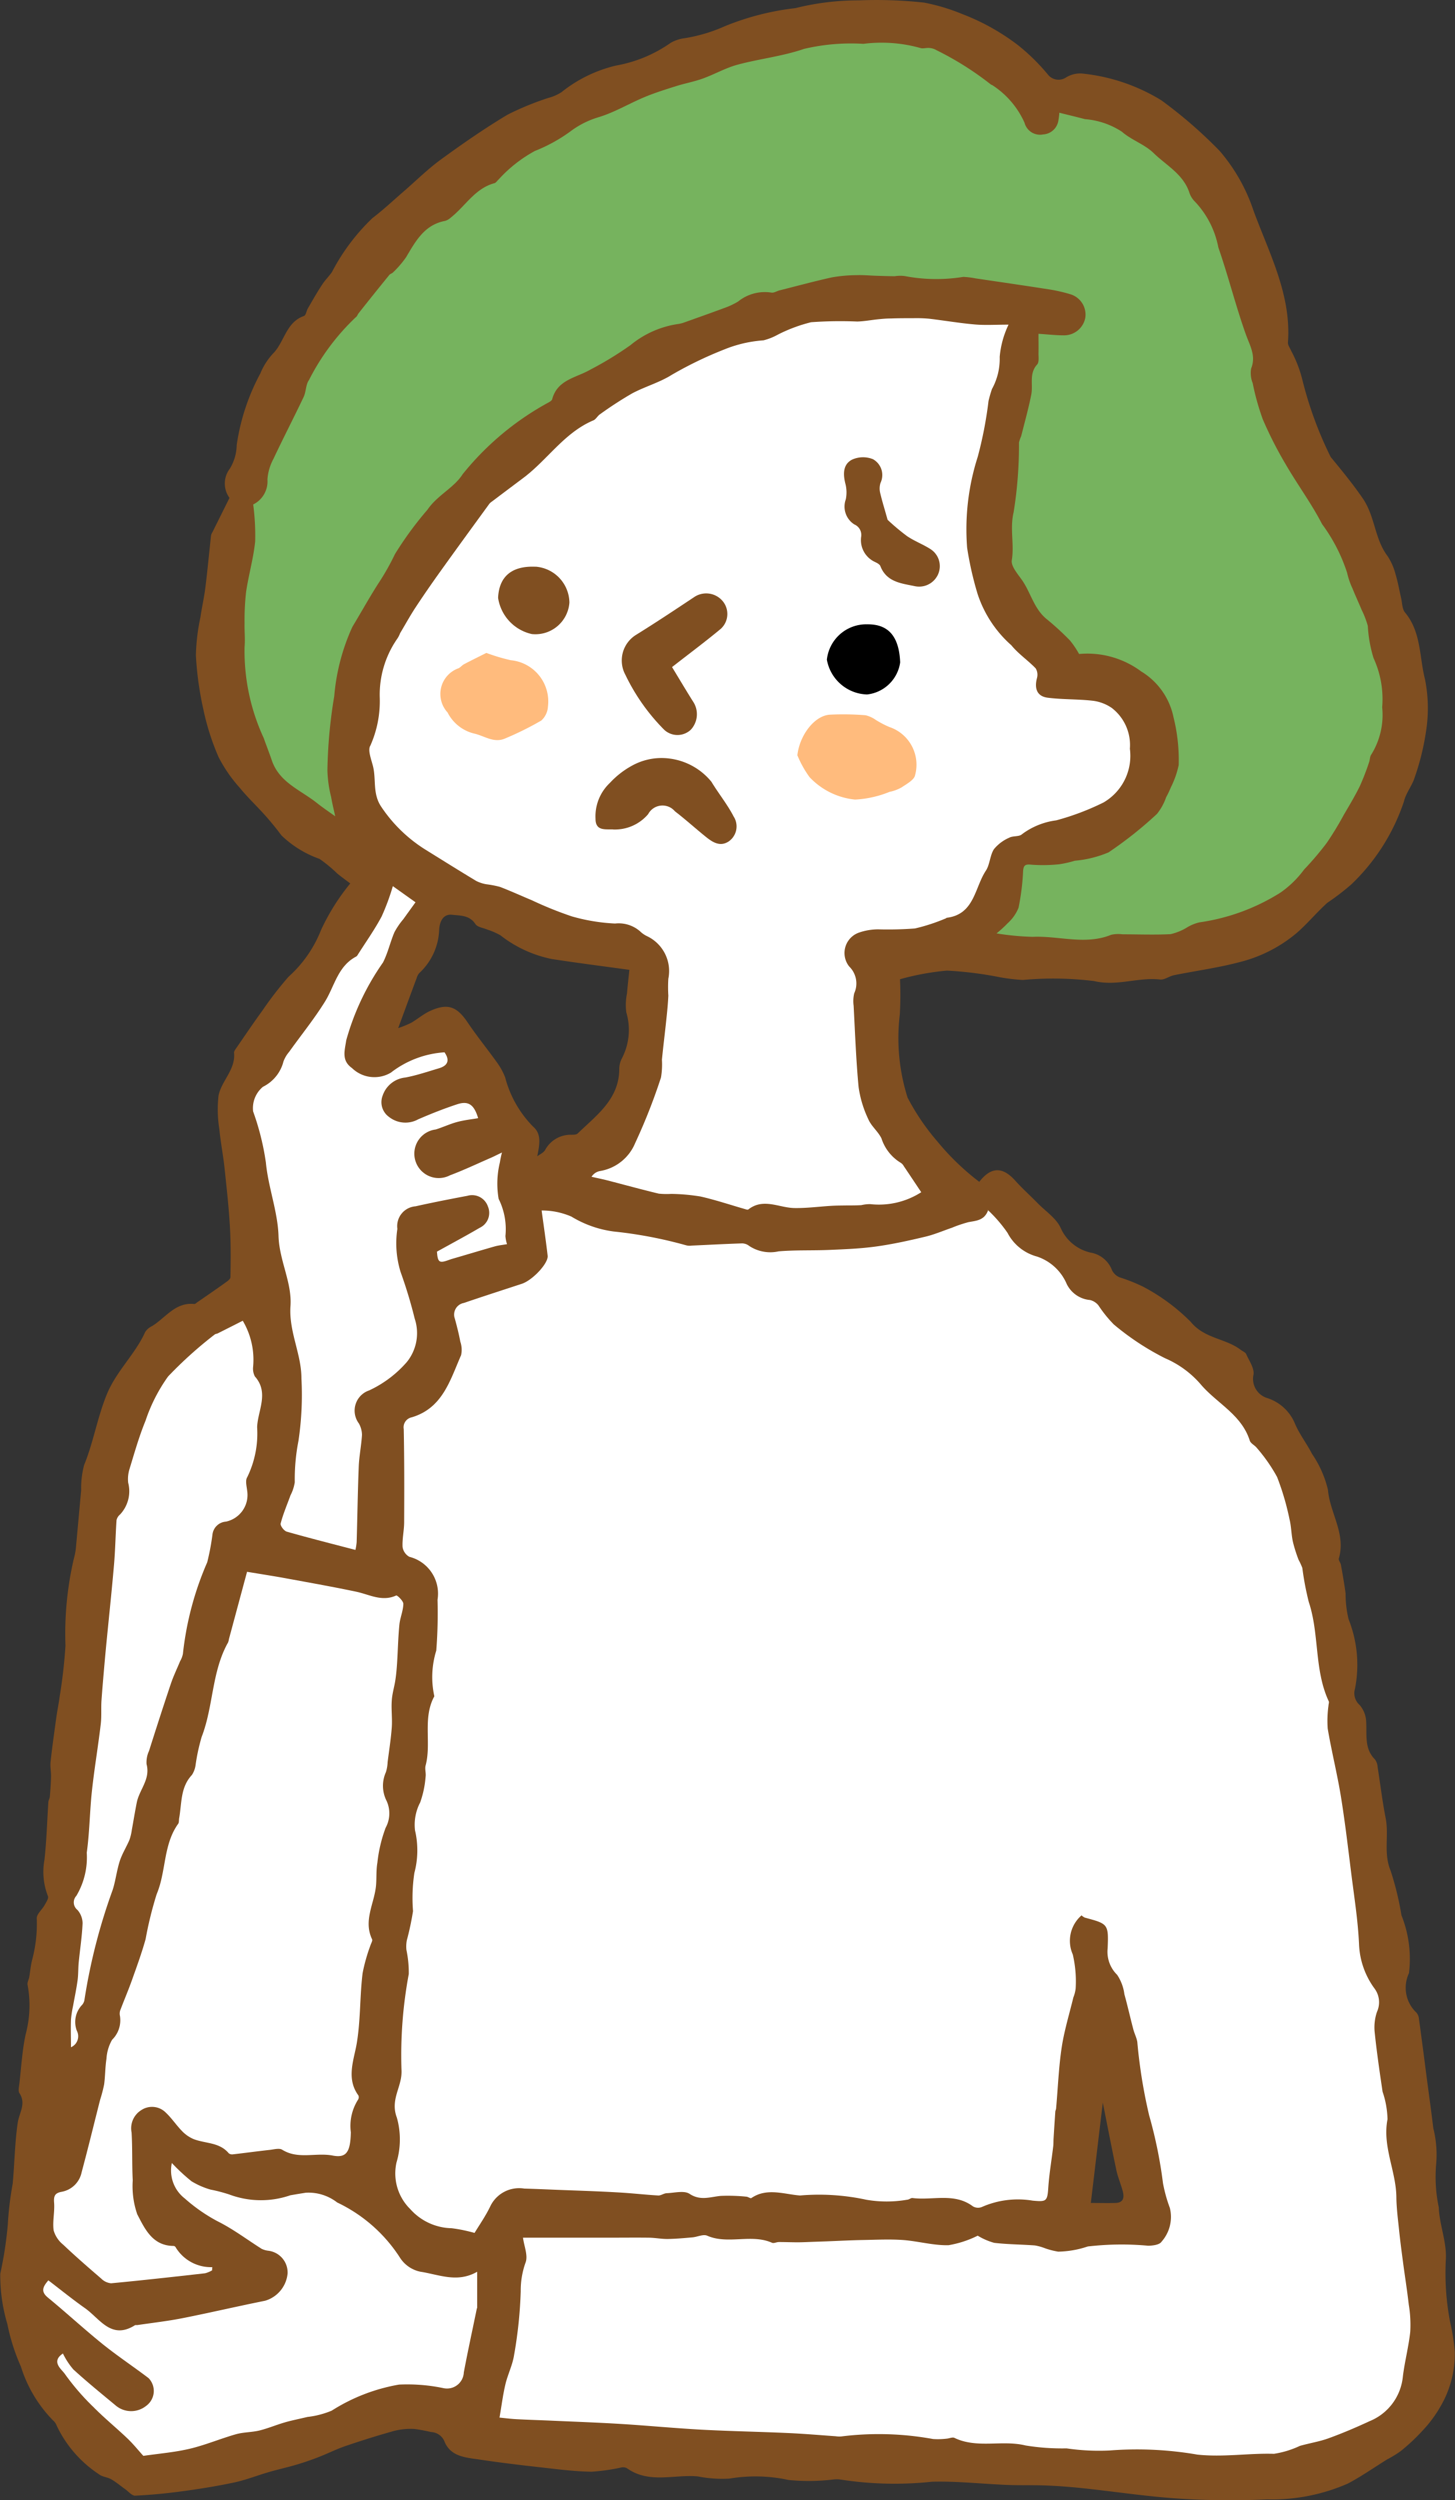
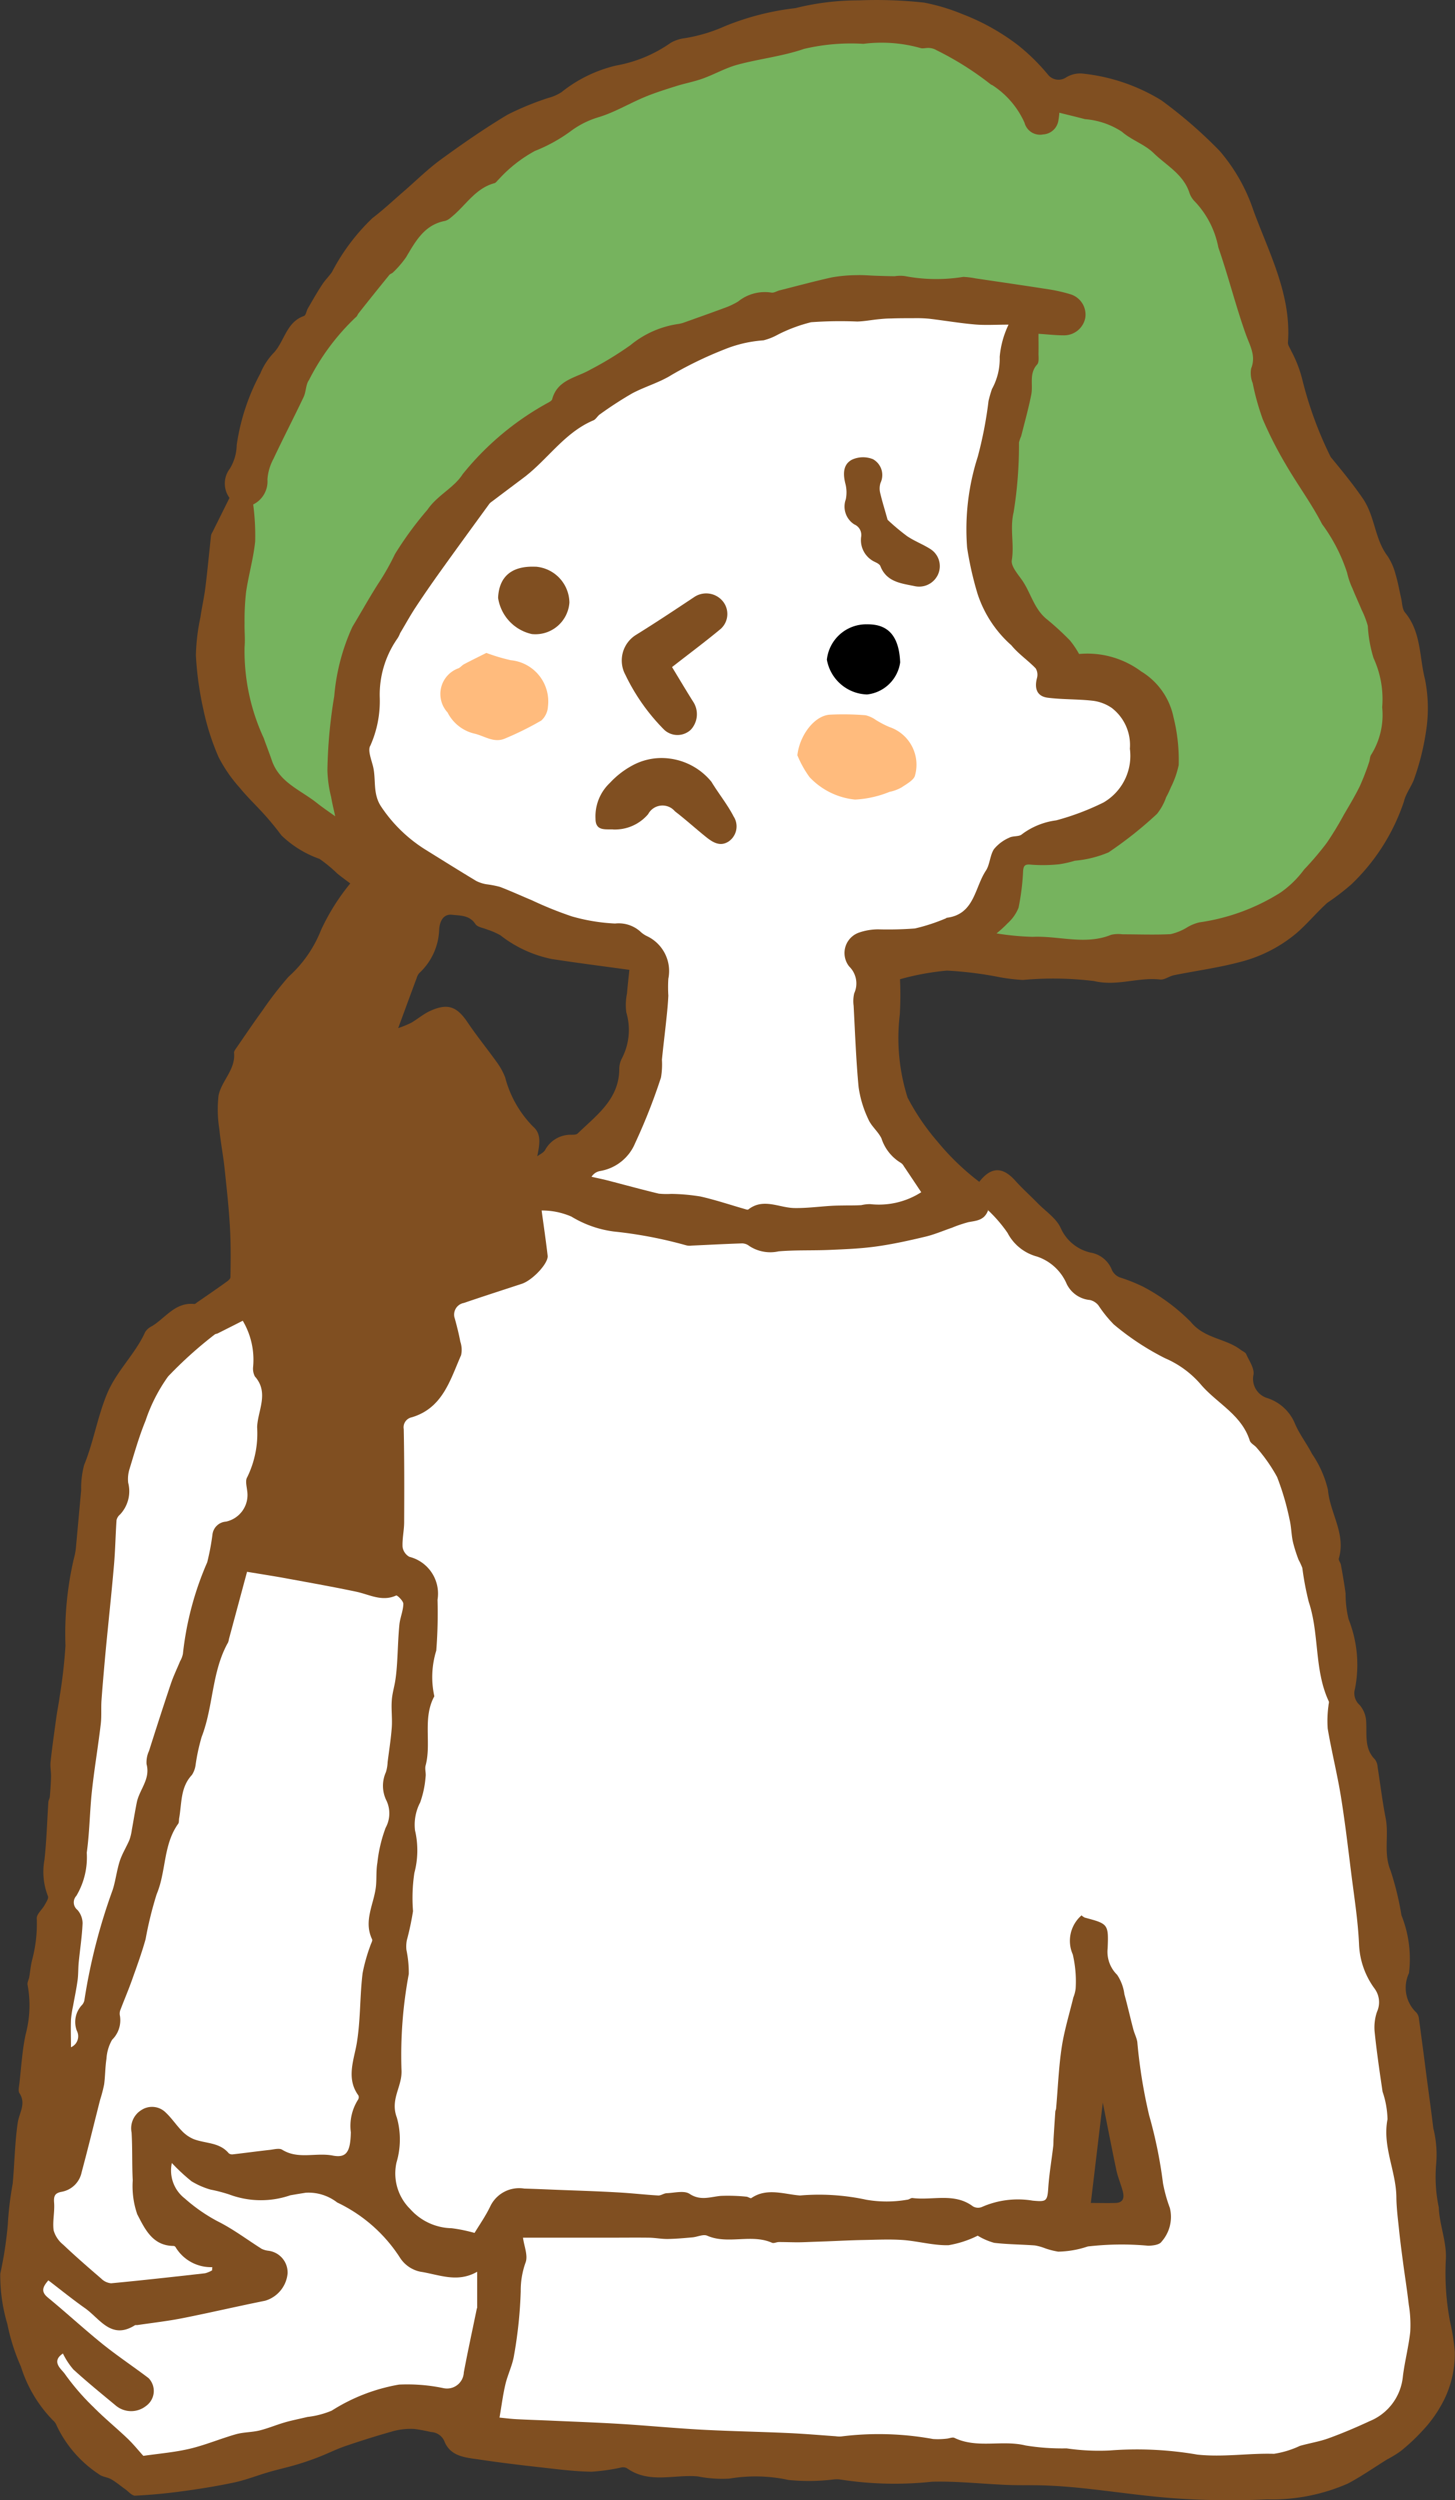
<svg xmlns="http://www.w3.org/2000/svg" id="グループ_74" data-name="グループ 74" width="56.168" height="96.502" viewBox="0 0 56.168 96.502">
  <rect x="0" y="0" width="56.168" height="96.502" fill="#333333" stroke="none" />
  <defs>
    <clipPath id="clip-path">
      <rect id="長方形_102" data-name="長方形 102" width="56.168" height="96.502" fill="none" />
    </clipPath>
  </defs>
  <g id="グループ_73" data-name="グループ 73" clip-path="url(#clip-path)">
    <path id="パス_752" data-name="パス 752" d="M.283,89.7a7.842,7.842,0,0,0,.526,1.652,5.143,5.143,0,0,0,1.236,2.07.494.494,0,0,1,.147.213A4.606,4.606,0,0,0,3.816,95.5c.127.106.333.111.483.2.188.108.355.252.533.378.128.091.263.258.387.252.616-.031,1.232-.09,1.844-.174.675-.092,1.349-.2,2.015-.344.45-.1.882-.274,1.325-.4.345-.1.7-.177,1.042-.279.286-.084.569-.182.848-.29.344-.133.674-.3,1.023-.422.631-.215,1.267-.416,1.91-.594a2.614,2.614,0,0,1,.768-.073,6.348,6.348,0,0,1,.647.12.585.585,0,0,1,.525.383c.239.559.8.6,1.3.672.849.129,1.7.228,2.556.324.6.068,1.209.144,1.814.152a7.766,7.766,0,0,0,1.151-.164.323.323,0,0,1,.215.029c.856.61,1.822.231,2.736.316a4.841,4.841,0,0,0,1.219.085,6.018,6.018,0,0,1,2.286.053,7.819,7.819,0,0,0,1.726-.019,1.078,1.078,0,0,1,.261,0,13.625,13.625,0,0,0,3.54.087c.97-.029,1.944.085,2.917.123.527.021,1.056,0,1.582.025.477.02.954.061,1.429.112,1.2.129,2.4.313,3.606.39a30.3,30.3,0,0,0,3.411.03,7.275,7.275,0,0,0,3.117-.61c.525-.276,1.014-.622,1.52-.934a4.3,4.3,0,0,0,.518-.317,7.562,7.562,0,0,0,.815-.759,4.916,4.916,0,0,0,.727-.973,4.018,4.018,0,0,0,.548-2.1,8.133,8.133,0,0,0-.184-1.17,10.03,10.03,0,0,1-.159-2.447c.022-.65-.251-1.306-.276-1.963a5.684,5.684,0,0,1-.1-1.664,4.179,4.179,0,0,0-.11-1.386c-.076-.633-.164-1.264-.248-1.9-.1-.775-.2-1.551-.307-2.325a.411.411,0,0,0-.1-.242,1.32,1.32,0,0,1-.285-1.521,4.522,4.522,0,0,0-.29-2.233,11.374,11.374,0,0,0-.42-1.726c-.28-.671-.058-1.35-.188-2.014s-.208-1.323-.313-1.985a.542.542,0,0,0-.1-.289c-.414-.415-.312-.934-.34-1.438a1.048,1.048,0,0,0-.253-.665.606.606,0,0,1-.18-.629A4.764,4.764,0,0,0,52.06,62.5a4.171,4.171,0,0,1-.116-1c-.049-.368-.114-.734-.18-1.1-.015-.085-.1-.178-.081-.245.284-.948-.346-1.755-.42-2.654a4.157,4.157,0,0,0-.617-1.388c-.209-.407-.5-.775-.672-1.2a1.73,1.73,0,0,0-1.042-.946.774.774,0,0,1-.541-.917c.029-.249-.171-.529-.286-.786-.031-.07-.136-.106-.206-.16-.588-.452-1.4-.425-1.937-1.087a7.548,7.548,0,0,0-1.829-1.35,6.71,6.71,0,0,0-.921-.367.577.577,0,0,1-.283-.268,1.076,1.076,0,0,0-.757-.669,1.661,1.661,0,0,1-1.218-.948c-.165-.384-.589-.658-.9-.977-.287-.293-.594-.567-.867-.872-.484-.538-.929-.535-1.384.051a9.631,9.631,0,0,1-1.61-1.55,8.879,8.879,0,0,1-1.157-1.7,7.611,7.611,0,0,1-.3-3.213,12.827,12.827,0,0,0,.007-1.357,10.135,10.135,0,0,1,1.809-.333,14.262,14.262,0,0,1,2.072.261,7.2,7.2,0,0,0,.864.1,12.871,12.871,0,0,1,2.742.042c.9.212,1.7-.156,2.555-.059.169.019.351-.129.534-.166.848-.172,1.709-.286,2.543-.508a5.467,5.467,0,0,0,2.195-1.122c.418-.363.775-.8,1.186-1.168a9.081,9.081,0,0,0,.925-.71A7.86,7.86,0,0,0,54.2,30.927c.074-.319.313-.6.41-.915a9.655,9.655,0,0,0,.438-1.77,5.749,5.749,0,0,0-.035-2.009c-.225-.866-.143-1.836-.774-2.591-.114-.135-.107-.371-.152-.562-.072-.307-.123-.62-.216-.92a2.3,2.3,0,0,0-.309-.7c-.5-.661-.476-1.524-.955-2.223-.373-.544-.782-1.042-1.195-1.546a.389.389,0,0,1-.072-.11,14.617,14.617,0,0,1-1.063-2.916,4.794,4.794,0,0,0-.433-1.123c-.044-.108-.132-.218-.125-.322.137-1.85-.731-3.455-1.333-5.1a6.851,6.851,0,0,0-1.3-2.291,17.554,17.554,0,0,0-2.255-1.958A7.24,7.24,0,0,0,41.77,2.838a1.038,1.038,0,0,0-.621.154.523.523,0,0,1-.7-.118,7.8,7.8,0,0,0-1.16-1.138,8.609,8.609,0,0,0-2.159-1.2A7.617,7.617,0,0,0,35.669.1,16.972,16.972,0,0,0,33.162.014a10.042,10.042,0,0,0-2.457.3,10.27,10.27,0,0,0-2.729.7,6.165,6.165,0,0,1-1.55.461,1.436,1.436,0,0,0-.536.179,5.253,5.253,0,0,1-2.107.876,5.322,5.322,0,0,0-2.105,1.026,1.733,1.733,0,0,1-.508.223,11.07,11.07,0,0,0-1.576.647c-.883.529-1.733,1.117-2.565,1.724-.516.375-.972.83-1.457,1.249-.395.341-.774.7-1.19,1.015A7.938,7.938,0,0,0,12.815,10.5c-.114.165-.263.307-.371.475-.2.3-.378.617-.56.93-.056.1-.075.265-.149.291-.672.234-.747.948-1.147,1.4a2.541,2.541,0,0,0-.537.816,8.329,8.329,0,0,0-.913,2.763,1.815,1.815,0,0,1-.264.913.943.943,0,0,0-.015,1.13L8.2,20.543a.416.416,0,0,0-.053.121c-.073.672-.136,1.345-.219,2.015-.048.385-.136.764-.191,1.148a7.8,7.8,0,0,0-.175,1.468,12.72,12.72,0,0,0,.291,2.1,9.49,9.49,0,0,0,.583,1.824A5.525,5.525,0,0,0,9.249,30.4c.307.378.665.713.99,1.078.219.246.427.5.626.768a4.067,4.067,0,0,0,1.469.906,5.451,5.451,0,0,1,.687.566c.166.136.342.262.5.382a8.369,8.369,0,0,0-1.129,1.8,4.757,4.757,0,0,1-1.252,1.8,13.675,13.675,0,0,0-1.012,1.31c-.341.468-.664.948-.993,1.425-.041.06-.1.133-.1.195.068.657-.492,1.09-.6,1.667a4.8,4.8,0,0,0,.033,1.29c.048.5.147,1,.2,1.5.081.755.164,1.51.208,2.267.037.647.031,1.3.02,1.945,0,.079-.138.169-.226.232-.35.251-.705.493-1.06.738-.035.025-.076.068-.11.064-.734-.077-1.106.532-1.629.852a.646.646,0,0,0-.265.226c-.389.865-1.113,1.506-1.483,2.411s-.513,1.841-.876,2.727a3.5,3.5,0,0,0-.114.978c-.069.729-.132,1.458-.2,2.186a2.565,2.565,0,0,1-.087.469,12.818,12.818,0,0,0-.319,3.335,19.375,19.375,0,0,1-.219,1.937c-.035.276-.094.549-.132.825-.079.575-.161,1.149-.224,1.726-.02.186.022.378.018.568-.006.259-.025.518-.046.775-.006.072-.053.14-.057.212-.05.74-.068,1.483-.15,2.219a2.582,2.582,0,0,0,.133,1.409c.037.082-.069.241-.131.352-.1.176-.31.347-.3.512a5.382,5.382,0,0,1-.175,1.583c-.058.221-.076.453-.116.679-.018.1-.083.209-.063.3a4.318,4.318,0,0,1-.077,1.919c-.13.613-.166,1.247-.238,1.873-.014.129-.057.3,0,.386.269.411-.009.758-.065,1.142-.115.778-.122,1.57-.195,2.354A12.882,12.882,0,0,0,.3,85.877,14.684,14.684,0,0,1,.011,87.76,6.52,6.52,0,0,0,.283,89.7m41.827-4.671c.16-1.34.308-2.58.462-3.872.181.91.344,1.764.525,2.615.058.27.17.528.243.8.066.242.037.45-.28.459s-.624,0-.95,0M15.372,39.682c.269-.73.489-1.33.712-1.929a.532.532,0,0,1,.1-.192,2.392,2.392,0,0,0,.769-1.663c.01-.252.112-.632.5-.589.313.035.672.011.9.359.079.121.306.146.466.215a2.7,2.7,0,0,1,.5.219,4.742,4.742,0,0,0,1.977.914c.975.151,1.954.275,3,.419-.035.336-.068.622-.091.908a2.18,2.18,0,0,0-.027.735,2.378,2.378,0,0,1-.18,1.792.884.884,0,0,0-.092.382c0,1.177-.876,1.792-1.607,2.5-.051.05-.165.048-.249.048a1.119,1.119,0,0,0-1.01.595c-.062.1-.2.16-.3.238.089-.456.174-.86-.16-1.147a4.207,4.207,0,0,1-1.079-1.9,2.529,2.529,0,0,0-.314-.574c-.373-.522-.779-1.019-1.136-1.55-.414-.613-.764-.75-1.443-.443-.261.118-.486.315-.737.461a4.325,4.325,0,0,1-.486.2" transform="translate(0 0)" fill="#804f21" />
    <path id="パス_753" data-name="パス 753" d="M57.546,106.111c-.141.414-.462.417-.766.476a5.032,5.032,0,0,0-.633.214c-.343.118-.679.263-1.031.347-.627.149-1.259.29-1.9.378-.594.083-1.2.106-1.8.132-.654.029-1.312,0-1.965.056a1.477,1.477,0,0,1-1.131-.208.457.457,0,0,0-.271-.1c-.654.021-1.308.057-1.962.086a.531.531,0,0,1-.219-.016,16.715,16.715,0,0,0-2.777-.528,4.181,4.181,0,0,1-1.636-.576,2.864,2.864,0,0,0-1.15-.236c.081.606.167,1.175.232,1.747.033.293-.587.95-1,1.084-.744.245-1.491.484-2.232.738a.457.457,0,0,0-.351.606c.082.294.155.592.213.892a.969.969,0,0,1,.029.517c-.424.964-.712,2.046-1.908,2.4a.393.393,0,0,0-.306.454c.024,1.2.022,2.393.016,3.589,0,.32-.078.642-.062.96a.527.527,0,0,0,.26.38,1.465,1.465,0,0,1,1.09,1.658,18.872,18.872,0,0,1-.048,1.961,3.448,3.448,0,0,0-.075,1.765c-.463.846-.105,1.8-.337,2.672-.036.136.021.293,0,.434a3.863,3.863,0,0,1-.209.991,1.854,1.854,0,0,0-.2,1.079,3.384,3.384,0,0,1-.024,1.639,6.432,6.432,0,0,0-.053,1.477,10.816,10.816,0,0,1-.24,1.131,1.3,1.3,0,0,0-.015.364,4.281,4.281,0,0,1,.091.935,17.031,17.031,0,0,0-.282,3.68,1.382,1.382,0,0,1,0,.176c-.031.558-.429,1.027-.178,1.685a3.109,3.109,0,0,1-.014,1.733,1.931,1.931,0,0,0,.533,1.8,2.193,2.193,0,0,0,1.594.736,6.034,6.034,0,0,1,.886.182c.2-.328.434-.663.608-1.028a1.235,1.235,0,0,1,1.311-.684c.42.012.839.031,1.259.048.786.031,1.572.054,2.358.1.518.028,1.035.089,1.553.119.108.006.219-.085.331-.089.3-.011.672-.113.881.026.423.279.8.115,1.207.078a6.873,6.873,0,0,1,.978.03c.07,0,.167.081.2.055.6-.413,1.278-.143,1.879-.1a8.62,8.62,0,0,1,2.553.163,4.572,4.572,0,0,0,1.582,0c.07,0,.143-.073.208-.065.778.1,1.611-.217,2.332.322a.39.39,0,0,0,.34.026,3.453,3.453,0,0,1,1.967-.247c.52.048.565.031.6-.486.036-.538.128-1.072.192-1.609.012-.1.007-.2.013-.3.021-.344.043-.688.067-1.032,0-.043.027-.085.031-.128.07-.792.1-1.589.218-2.374.1-.646.294-1.277.448-1.914a1.327,1.327,0,0,0,.088-.336,4.55,4.55,0,0,0-.11-1.323,1.3,1.3,0,0,1,.339-1.51.435.435,0,0,0,.125.087c.9.242.92.245.882,1.184a1.246,1.246,0,0,0,.367,1.025,1.751,1.751,0,0,1,.28.752c.123.444.224.895.341,1.341.044.17.13.331.157.5a20.1,20.1,0,0,0,.457,2.831,17.548,17.548,0,0,1,.534,2.616,5.626,5.626,0,0,0,.266.959,1.442,1.442,0,0,1-.327,1.308c-.076.114-.335.147-.511.149a11.252,11.252,0,0,0-2.332.029,3.787,3.787,0,0,1-1.14.2,2.926,2.926,0,0,1-.534-.14,1.957,1.957,0,0,0-.365-.1c-.523-.039-1.05-.039-1.57-.1a2.471,2.471,0,0,1-.639-.277,4,4,0,0,1-1.127.368c-.583.014-1.168-.156-1.755-.2-.517-.037-1.039-.009-1.558,0-.461.009-.922.033-1.382.051l-.516.018c-.2.007-.4.018-.608.019-.244,0-.488-.011-.733-.01-.087,0-.191.059-.259.029-.805-.357-1.7.078-2.508-.275-.15-.065-.373.048-.563.065-.324.029-.649.058-.974.063-.235,0-.471-.047-.707-.05-.536-.007-1.072,0-1.609,0H39.585c.045.333.2.69.1.958a3.185,3.185,0,0,0-.187,1.111,17.047,17.047,0,0,1-.256,2.458c-.059.386-.245.751-.336,1.134s-.143.793-.227,1.283c.188.018.417.048.648.061.478.025.958.039,1.436.061.871.039,1.743.07,2.613.124,1.035.064,2.068.164,3.1.22,1.122.06,2.245.08,3.368.131.606.027,1.21.081,1.815.123a.959.959,0,0,0,.218.007,11.625,11.625,0,0,1,3.537.1,2.769,2.769,0,0,0,.525-.014c.1-.006.224-.068.3-.031.88.425,1.84.069,2.747.294a8.808,8.808,0,0,0,1.584.112,8.559,8.559,0,0,0,1.664.081,13.674,13.674,0,0,1,3.381.159c1,.109,1.975-.06,2.961-.03a3.652,3.652,0,0,0,1-.306c.373-.107.762-.165,1.125-.3.532-.193,1.054-.417,1.568-.655a2.072,2.072,0,0,0,1.282-1.72c.071-.581.224-1.153.286-1.734a4.761,4.761,0,0,0-.057-1.04c-.064-.559-.153-1.115-.227-1.673-.055-.415-.109-.83-.152-1.246-.041-.4-.093-.8-.1-1.2,0-1.024-.549-1.978-.342-3.039a3.55,3.55,0,0,0-.191-1.065c-.115-.773-.228-1.548-.308-2.325a1.867,1.867,0,0,1,.094-.761.888.888,0,0,0-.1-.9,3.09,3.09,0,0,1-.595-1.714c-.041-.911-.187-1.818-.3-2.725-.125-.992-.24-1.985-.4-2.971-.143-.876-.36-1.741-.509-2.616a4.232,4.232,0,0,1,.03-.889c0-.056.031-.123.01-.168-.566-1.215-.356-2.586-.771-3.834a11.158,11.158,0,0,1-.249-1.315,2.622,2.622,0,0,0-.144-.311,5.684,5.684,0,0,1-.221-.7c-.061-.284-.059-.582-.129-.863a10.061,10.061,0,0,0-.48-1.634,6.321,6.321,0,0,0-.784-1.124c-.077-.1-.236-.17-.271-.281-.312-.988-1.238-1.423-1.859-2.131a3.793,3.793,0,0,0-1.413-1.049,10.215,10.215,0,0,1-1.973-1.3,4.769,4.769,0,0,1-.593-.734.591.591,0,0,0-.329-.212,1.107,1.107,0,0,1-.9-.621,1.9,1.9,0,0,0-1.15-1.058,1.806,1.806,0,0,1-1.135-.915,5.473,5.473,0,0,0-.757-.878" transform="translate(-19.396 -59.413)" fill="#fff" />
    <path id="パス_754" data-name="パス 754" d="M50.457,38.131a10.018,10.018,0,0,0,1.394.132c1.009-.046,2.028.329,3.03-.078a1.221,1.221,0,0,1,.436-.019c.619,0,1.239.026,1.856-.006a2.1,2.1,0,0,0,.628-.254,1.653,1.653,0,0,1,.481-.2,7.967,7.967,0,0,0,3.13-1.147,3.888,3.888,0,0,0,.916-.892,11.764,11.764,0,0,0,.874-1.028,12.373,12.373,0,0,0,.655-1.076c.214-.367.435-.732.622-1.113a9.735,9.735,0,0,0,.36-.931c.035-.1.026-.22.085-.294a2.9,2.9,0,0,0,.419-1.822,3.793,3.793,0,0,0-.334-1.9,5.169,5.169,0,0,1-.221-1.241,3.547,3.547,0,0,0-.238-.62c-.116-.278-.243-.551-.356-.831a2.934,2.934,0,0,1-.205-.6,6.554,6.554,0,0,0-.967-1.879c-.412-.8-.951-1.525-1.4-2.3a15.188,15.188,0,0,1-.887-1.741,9.5,9.5,0,0,1-.391-1.4,1.041,1.041,0,0,1-.061-.559c.2-.5-.048-.886-.206-1.33-.391-1.1-.675-2.244-1.059-3.349a3.533,3.533,0,0,0-.9-1.764.861.861,0,0,1-.226-.374c-.244-.7-.891-1.034-1.375-1.506-.346-.337-.856-.5-1.222-.822a3.034,3.034,0,0,0-1.425-.485c-.316-.083-.635-.159-.991-.248,0,.038-.01.159-.032.276a.634.634,0,0,1-.59.562.62.62,0,0,1-.721-.452A3.363,3.363,0,0,0,50.309,5.4c-.021-.019-.059-.02-.077-.04a11.873,11.873,0,0,0-2.093-1.319.615.615,0,0,0-.279-.086c-.116-.013-.246.037-.349,0a5.539,5.539,0,0,0-2.193-.16,7.933,7.933,0,0,0-2.293.195c-.827.286-1.718.381-2.567.61-.463.125-.89.373-1.344.536-.336.121-.692.185-1.033.293-.408.129-.819.257-1.214.422-.589.246-1.146.582-1.751.769a3.437,3.437,0,0,0-1.074.528,6.128,6.128,0,0,1-1.406.781,5.321,5.321,0,0,0-1.4,1.1c-.056.047-.1.128-.163.145-.749.2-1.12.881-1.678,1.322a.574.574,0,0,1-.225.133c-.8.15-1.14.783-1.506,1.4a3.875,3.875,0,0,1-.505.588c-.038.042-.11.054-.145.1q-.6.737-1.187,1.48c-.036.046-.053.114-.1.145a8.8,8.8,0,0,0-1.812,2.429c-.128.174-.11.448-.207.654-.38.8-.789,1.588-1.166,2.39a1.96,1.96,0,0,0-.232.792.993.993,0,0,1-.55.968A9.1,9.1,0,0,1,21.837,23c-.068.657-.255,1.3-.352,1.957a9.9,9.9,0,0,0-.058,1.205c-.007.306.027.615,0,.918a7.994,7.994,0,0,0,.741,3.514c.1.286.214.572.312.86.289.851,1.106,1.141,1.73,1.636.225.179.465.34.716.521-.051-.237-.113-.49-.158-.747a4.726,4.726,0,0,1-.143-1.029,19.12,19.12,0,0,1,.264-2.862,8.04,8.04,0,0,1,.7-2.674c.332-.549.643-1.112.988-1.653a9.42,9.42,0,0,0,.655-1.154,13.371,13.371,0,0,1,1.257-1.716c.373-.552,1.032-.852,1.353-1.364a10.985,10.985,0,0,1,3.339-2.785c.048-.029.11-.07.122-.116.2-.757.929-.824,1.469-1.139a13.173,13.173,0,0,0,1.554-.948,3.737,3.737,0,0,1,1.858-.818,1.262,1.262,0,0,0,.248-.068c.5-.179,1-.355,1.5-.541a2.894,2.894,0,0,0,.547-.255,1.64,1.64,0,0,1,1.28-.346c.1.021.213-.058.321-.085.67-.169,1.337-.35,2.012-.5a5.647,5.647,0,0,1,.962-.087c.247-.01.5.015.743.023s.485.016.728.018a1.349,1.349,0,0,1,.394-.005,6.471,6.471,0,0,0,2.253.03,3.286,3.286,0,0,1,.479.059c.94.14,1.88.275,2.818.422a5.982,5.982,0,0,1,.814.183.822.822,0,0,1,.6.911.834.834,0,0,1-.855.681c-.278,0-.555-.033-.952-.059,0,.267.005.514,0,.76,0,.144.026.337-.051.423-.324.354-.151.782-.229,1.168-.107.538-.255,1.067-.389,1.6a1.518,1.518,0,0,0-.085.245,16.327,16.327,0,0,1-.206,2.69c-.153.637.03,1.237-.071,1.853-.037.223.215.516.379.746.351.49.469,1.123.965,1.526a10.727,10.727,0,0,1,.9.825,3.413,3.413,0,0,1,.353.523,3.487,3.487,0,0,1,2.4.675,2.7,2.7,0,0,1,1.245,1.765,6.765,6.765,0,0,1,.2,1.852,3.549,3.549,0,0,1-.3.852,3.9,3.9,0,0,1-.186.39,2.124,2.124,0,0,1-.353.64,15.179,15.179,0,0,1-1.869,1.484,4.293,4.293,0,0,1-1.3.322,4.29,4.29,0,0,1-.6.136,6.01,6.01,0,0,1-1.067.018c-.231-.023-.313,0-.331.246a9,9,0,0,1-.177,1.419,1.619,1.619,0,0,1-.416.591,4.529,4.529,0,0,1-.423.387" transform="translate(-11.986 -2.103)" fill="#76b35e" />
    <path id="パス_755" data-name="パス 755" d="M57.077,28.159c-.5,0-.9.028-1.3-.007-.591-.051-1.178-.152-1.767-.222a5.4,5.4,0,0,0-.609-.02c-.29,0-.581,0-.871.011-.157,0-.314.013-.47.029-.276.027-.551.082-.827.089a15.5,15.5,0,0,0-1.782.027,6,6,0,0,0-1.273.474,2.316,2.316,0,0,1-.563.225,4.907,4.907,0,0,0-1.517.353,14.87,14.87,0,0,0-2.022.977c-.475.3-1.039.454-1.537.721a14.522,14.522,0,0,0-1.232.8c-.1.065-.156.195-.257.237-1.124.474-1.772,1.524-2.708,2.224q-.607.455-1.213.912a.435.435,0,0,0-.1.09c-.629.864-1.26,1.728-1.884,2.6-.327.456-.647.918-.956,1.387-.214.325-.4.666-.6,1a1.129,1.129,0,0,1-.1.2,3.789,3.789,0,0,0-.688,2.266,4.216,4.216,0,0,1-.361,1.874c-.112.172.035.531.1.795.13.515-.022,1.061.319,1.566a5.644,5.644,0,0,0,1.742,1.678c.644.4,1.283.8,1.931,1.19a1.37,1.37,0,0,0,.4.126,3.961,3.961,0,0,1,.512.1c.415.159.82.345,1.231.516A14.262,14.262,0,0,0,40.219,51a7.268,7.268,0,0,0,1.667.275,1.257,1.257,0,0,1,.964.3,1,1,0,0,0,.285.195,1.49,1.49,0,0,1,.807,1.637,5.257,5.257,0,0,0,0,.65c-.013.286-.04.573-.07.858-.056.539-.124,1.077-.177,1.616a3.016,3.016,0,0,1-.037.688,22.387,22.387,0,0,1-.995,2.527,1.783,1.783,0,0,1-1.356,1.082.494.494,0,0,0-.33.222c.2.046.405.086.606.138.663.171,1.323.353,1.989.513a2.968,2.968,0,0,0,.482.01,7.612,7.612,0,0,1,1.128.1c.581.131,1.149.323,1.722.487.04.012.1.033.124.015.583-.456,1.186-.066,1.781-.056.477.008.954-.058,1.432-.086.2-.012.4-.011.606-.015.182,0,.364,0,.546-.011a1.447,1.447,0,0,1,.345-.039,3.026,3.026,0,0,0,1.967-.46c-.236-.353-.453-.68-.673-1.006a.352.352,0,0,0-.116-.128,1.716,1.716,0,0,1-.746-.942c-.127-.265-.389-.467-.505-.735a4.271,4.271,0,0,1-.377-1.238c-.1-1.046-.137-2.1-.193-3.15a1.308,1.308,0,0,1,.023-.479.915.915,0,0,0-.195-1.036.835.835,0,0,1,.382-1.308,2.3,2.3,0,0,1,.731-.125,13.917,13.917,0,0,0,1.424-.033,7.194,7.194,0,0,0,1.194-.39c.013,0,.024-.022.037-.023,1.068-.132,1.073-1.158,1.507-1.815.16-.242.156-.591.315-.835a1.574,1.574,0,0,1,.589-.441c.146-.079.383-.031.491-.133a2.8,2.8,0,0,1,1.321-.536,9.886,9.886,0,0,0,1.827-.69,2.081,2.081,0,0,0,1.018-2.074,1.806,1.806,0,0,0-.7-1.576,1.642,1.642,0,0,0-.735-.277c-.573-.066-1.157-.044-1.73-.116-.424-.053-.526-.356-.422-.757a.474.474,0,0,0-.05-.378c-.3-.311-.669-.559-.939-.891a4.518,4.518,0,0,1-1.307-1.994,12.922,12.922,0,0,1-.4-1.773,9.16,9.16,0,0,1,.411-3.51,15.467,15.467,0,0,0,.415-2.149,4.775,4.775,0,0,1,.132-.462,2.419,2.419,0,0,0,.3-1.245,3.576,3.576,0,0,1,.342-1.243" transform="translate(-18.142 -15.628)" fill="#fff" />
    <path id="パス_756" data-name="パス 756" d="M10.8,164.7a1.593,1.593,0,0,1-1.41-.771.106.106,0,0,0-.07-.048c-.822,0-1.119-.664-1.41-1.222a3.333,3.333,0,0,1-.174-1.312c-.032-.614-.008-1.232-.045-1.846a.826.826,0,0,1,.383-.867.746.746,0,0,1,.937.1c.23.215.406.486.627.712a1.337,1.337,0,0,0,.441.308c.454.181,1,.116,1.361.548a.209.209,0,0,0,.161.044c.477-.055.953-.119,1.43-.173.158-.018.36-.076.474-.006.619.386,1.3.1,1.951.226.52.1.685-.125.7-.9a1.883,1.883,0,0,1,.277-1.256.178.178,0,0,0,.015-.164c-.488-.669-.165-1.381-.058-2.049.143-.891.111-1.788.22-2.675a6.85,6.85,0,0,1,.3-1.063c.024-.081.093-.184.066-.241-.351-.734.1-1.4.154-2.1.022-.284,0-.574.05-.853a5.512,5.512,0,0,1,.319-1.352,1.155,1.155,0,0,0,.032-1.047,1.278,1.278,0,0,1-.021-1.1,1.491,1.491,0,0,0,.065-.385c.057-.448.129-.9.161-1.345.024-.343-.025-.691,0-1.035.017-.267.1-.529.14-.8.033-.216.051-.433.065-.651.031-.489.04-.981.088-1.468.026-.273.147-.54.154-.811,0-.111-.237-.342-.278-.323-.549.251-1.029-.037-1.536-.145-.87-.184-1.746-.339-2.62-.5-.536-.1-1.074-.182-1.6-.27l-.7,2.6a.538.538,0,0,1-.033.128c-.637,1.132-.561,2.463-1.02,3.647a7.632,7.632,0,0,0-.231,1.061.913.913,0,0,1-.147.409c-.447.478-.386,1.094-.49,1.666-.013.072,0,.162-.037.215-.583.81-.459,1.836-.831,2.717a14.37,14.37,0,0,0-.428,1.74c-.15.535-.341,1.059-.528,1.583-.14.393-.306.778-.453,1.169a.4.4,0,0,0-.007.214,1.056,1.056,0,0,1-.305.915,1.667,1.667,0,0,0-.217.735c-.051.325-.046.658-.09.985a5.247,5.247,0,0,1-.154.592c-.237.932-.463,1.866-.713,2.795A.962.962,0,0,1,5,161.79c-.259.045-.321.154-.3.418.029.356-.066.724-.017,1.075a1.1,1.1,0,0,0,.369.55c.475.45.97.881,1.466,1.307a.62.62,0,0,0,.383.183c1.211-.115,2.42-.25,3.629-.387a1.047,1.047,0,0,0,.271-.114c0-.042,0-.084.007-.126" transform="translate(-2.612 -77.191)" fill="#fff" />
-     <path id="パス_757" data-name="パス 757" d="M31.983,91.533a1.262,1.262,0,0,1-.061-.309,2.619,2.619,0,0,0-.262-1.434,3.45,3.45,0,0,1,.05-1.414A3.36,3.36,0,0,1,31.789,88c-.2.095-.318.157-.443.211-.52.226-1.034.471-1.564.669a.941.941,0,1,1-.552-1.768c.279-.087.547-.214.829-.29.262-.071.536-.1.81-.147-.156-.525-.376-.68-.811-.536-.51.168-1.012.367-1.505.581a1.02,1.02,0,0,1-1.118-.088.7.7,0,0,1-.253-.826,1.032,1.032,0,0,1,.878-.7c.441-.084.871-.23,1.3-.358.362-.108.411-.329.21-.615a3.774,3.774,0,0,0-2.071.785,1.242,1.242,0,0,1-1.5-.177c-.415-.294-.281-.673-.222-1.072a9.753,9.753,0,0,1,1.417-3c.191-.369.28-.79.445-1.175a2.889,2.889,0,0,1,.342-.5c.153-.214.307-.426.47-.652l-.875-.623a8.835,8.835,0,0,1-.43,1.166c-.273.514-.613.991-.925,1.484a.187.187,0,0,1-.057.066c-.706.367-.834,1.128-1.2,1.728-.419.677-.925,1.3-1.389,1.95a1.235,1.235,0,0,0-.22.37,1.5,1.5,0,0,1-.792.98,1.072,1.072,0,0,0-.381.951,9.975,9.975,0,0,1,.493,1.972c.089.954.458,1.889.488,2.839s.525,1.8.462,2.7c-.07.992.428,1.856.423,2.808a11.962,11.962,0,0,1-.117,2.407,7.715,7.715,0,0,0-.141,1.59,1.624,1.624,0,0,1-.164.5c-.131.362-.284.718-.381,1.089-.022.083.129.285.234.315.867.248,1.743.468,2.652.706a2.07,2.07,0,0,0,.048-.3c.029-.976.042-1.953.081-2.929.017-.4.1-.8.125-1.209a.915.915,0,0,0-.123-.448.824.824,0,0,1,.4-1.271,4.362,4.362,0,0,0,1.458-1.1,1.773,1.773,0,0,0,.3-1.67,17.9,17.9,0,0,0-.54-1.787,3.738,3.738,0,0,1-.129-1.678.767.767,0,0,1,.7-.871c.665-.149,1.335-.279,2.005-.406a.645.645,0,0,1,.788.407.634.634,0,0,1-.314.828c-.511.3-1.038.581-1.653.922.013.054.006.307.111.371s.329-.055.5-.1c.542-.157,1.082-.321,1.624-.475.146-.041.3-.055.472-.086" transform="translate(-12.411 -43.515)" fill="#fff" />
    <path id="パス_758" data-name="パス 758" d="M8.752,189.728a1.366,1.366,0,0,0,.5,1.361,6.461,6.461,0,0,0,1.286.891c.589.295,1.122.7,1.683,1.054a.822.822,0,0,0,.25.073.846.846,0,0,1,.751.883,1.218,1.218,0,0,1-.869,1.048c-1.064.213-2.12.461-3.184.672-.58.115-1.171.181-1.756.268-.029,0-.065-.007-.087.007-.915.574-1.353-.26-1.928-.663-.474-.334-.925-.7-1.412-1.072-.206.246-.309.425-.015.667.706.58,1.378,1.2,2.09,1.777.578.466,1.2.879,1.792,1.328a.71.71,0,0,1-.089,1.072.925.925,0,0,1-1.181-.016c-.551-.457-1.107-.909-1.634-1.391a2.869,2.869,0,0,1-.4-.613c-.474.319-.05.606.075.79a9.229,9.229,0,0,0,1.107,1.281c.417.422.881.8,1.311,1.21.229.219.428.468.611.67.589-.086,1.2-.135,1.785-.273.608-.143,1.19-.391,1.792-.562.29-.082.6-.071.9-.143.335-.082.656-.219.988-.315.286-.082.581-.139.871-.209a3.446,3.446,0,0,0,.936-.243,7.073,7.073,0,0,1,2.6-1.006,6.817,6.817,0,0,1,1.7.134.649.649,0,0,0,.8-.606c.154-.82.333-1.636.5-2.453,0-.015.015-.027.015-.041,0-.438,0-.875,0-1.39-.766.443-1.481.107-2.188,0a1.23,1.23,0,0,1-.788-.537,5.875,5.875,0,0,0-2.427-2.136,1.809,1.809,0,0,0-1.213-.377c-.2.032-.4.065-.6.1a3.479,3.479,0,0,1-2.343-.028,5.875,5.875,0,0,0-.727-.191,2.959,2.959,0,0,1-.741-.323,7.355,7.355,0,0,1-.76-.706" transform="translate(-2.12 -106.232)" fill="#fff" />
    <path id="パス_759" data-name="パス 759" d="M12.854,115.838q-.48.243-.962.486c-.039.02-.092.019-.122.046a15.8,15.8,0,0,0-1.8,1.621A6.422,6.422,0,0,0,9.1,119.7c-.247.6-.426,1.235-.617,1.86a1.3,1.3,0,0,0-.052.53,1.31,1.31,0,0,1-.313,1.226.4.4,0,0,0-.136.216c-.04.582-.049,1.168-.1,1.749-.092,1.071-.209,2.14-.311,3.21-.062.662-.12,1.325-.169,1.988-.022.306.007.617-.029.92-.1.863-.248,1.722-.341,2.587-.086.793-.09,1.6-.2,2.385a2.906,2.906,0,0,1-.4,1.663.371.371,0,0,0,.039.544.791.791,0,0,1,.2.515c-.021.507-.1,1.01-.15,1.516-.022.229-.012.462-.043.689-.045.329-.115.655-.173.983a4.013,4.013,0,0,0-.082.532c-.013.345,0,.692,0,1.067a.461.461,0,0,0,.225-.639.952.952,0,0,1,.192-.983.384.384,0,0,0,.1-.188A22.368,22.368,0,0,1,7.835,137.8c.114-.362.155-.747.272-1.108.092-.283.256-.54.373-.816a1.905,1.905,0,0,0,.092-.389c.065-.351.12-.7.191-1.053.1-.5.533-.9.378-1.478a1.027,1.027,0,0,1,.094-.511c.278-.876.559-1.75.852-2.621.1-.288.232-.563.349-.845a.951.951,0,0,0,.108-.283,12.036,12.036,0,0,1,.939-3.536,9.33,9.33,0,0,0,.2-1.055.565.565,0,0,1,.527-.514,1.052,1.052,0,0,0,.815-1.191c-.02-.174-.079-.393,0-.519a3.839,3.839,0,0,0,.384-1.933c.022-.643.473-1.329-.086-1.959a.651.651,0,0,1-.068-.382,2.959,2.959,0,0,0-.4-1.768" transform="translate(-3.483 -64.859)" fill="#fff" />
    <path id="パス_760" data-name="パス 760" d="M69.936,64.229a4.012,4.012,0,0,0,.473.852,2.79,2.79,0,0,0,1.757.867,4.087,4.087,0,0,0,1.336-.3,1.513,1.513,0,0,0,.471-.177c.193-.131.48-.286.511-.468a1.535,1.535,0,0,0-1-1.859,3.77,3.77,0,0,1-.519-.272,1.14,1.14,0,0,0-.392-.179,10.458,10.458,0,0,0-1.384-.022c-.6.042-1.161.8-1.248,1.553" transform="translate(-39.158 -35.085)" fill="#ffbb7d" />
    <path id="パス_761" data-name="パス 761" d="M56.488,54.89c.677-.528,1.292-.986,1.881-1.476a.775.775,0,0,0,.067-1.075.83.83,0,0,0-1.109-.14c-.737.49-1.474.98-2.226,1.446a1.163,1.163,0,0,0-.415,1.547,7.75,7.75,0,0,0,1.5,2.122.751.751,0,0,0,1.028-.008.883.883,0,0,0,.115-1.034c-.3-.475-.586-.959-.843-1.381" transform="translate(-30.543 -29.143)" fill="#804f21" />
    <path id="パス_762" data-name="パス 762" d="M52.912,69.22a1.684,1.684,0,0,0,1.36-.593.626.626,0,0,1,1.032-.109c.391.3.758.631,1.14.942.279.228.588.461.948.213a.706.706,0,0,0,.178-.956c-.242-.469-.583-.886-.857-1.339a2.49,2.49,0,0,0-1.649-.9,2.352,2.352,0,0,0-1.376.257,3.338,3.338,0,0,0-.892.685,1.774,1.774,0,0,0-.557,1.388c0,.472.367.4.672.41" transform="translate(-29.25 -37.203)" fill="#804f21" />
    <path id="パス_763" data-name="パス 763" d="M40.414,57.265c-.281.141-.571.283-.857.433-.077.04-.135.114-.211.157a1.054,1.054,0,0,0-.431,1.71,1.563,1.563,0,0,0,1.019.812c.4.086.765.383,1.2.192a11.91,11.91,0,0,0,1.4-.694.787.787,0,0,0,.255-.533,1.6,1.6,0,0,0-1.436-1.795,7.313,7.313,0,0,1-.94-.281" transform="translate(-21.637 -32.064)" fill="#ffbb7d" />
    <path id="パス_764" data-name="パス 764" d="M75.716,42.514c-.115-.411-.215-.729-.29-1.053a.73.73,0,0,1,.018-.367.7.7,0,0,0-.294-.915,1.025,1.025,0,0,0-.806.019c-.353.184-.35.56-.255.934a1.321,1.321,0,0,1,.014.6.816.816,0,0,0,.328.965.442.442,0,0,1,.266.477.926.926,0,0,0,.535.974c.077.039.178.087.205.156.239.617.8.668,1.33.777a.8.8,0,0,0,.9-.459.78.78,0,0,0-.291-.969c-.292-.189-.628-.311-.914-.508a8.611,8.611,0,0,1-.751-.631" transform="translate(-41.453 -22.456)" fill="#804f21" />
    <path id="パス_765" data-name="パス 765" d="M74.058,54.754a1.53,1.53,0,0,0-1.527,1.365,1.627,1.627,0,0,0,1.552,1.344,1.453,1.453,0,0,0,1.278-1.239c-.044-1.017-.462-1.488-1.3-1.469" transform="translate(-40.611 -30.657)" />
    <path id="パス_766" data-name="パス 766" d="M45.14,49.7c-.914-.042-1.413.369-1.451,1.2A1.687,1.687,0,0,0,44.995,52.3a1.317,1.317,0,0,0,1.447-1.217,1.411,1.411,0,0,0-1.3-1.385" transform="translate(-24.461 -27.825)" fill="#804f21" />
  </g>
</svg>